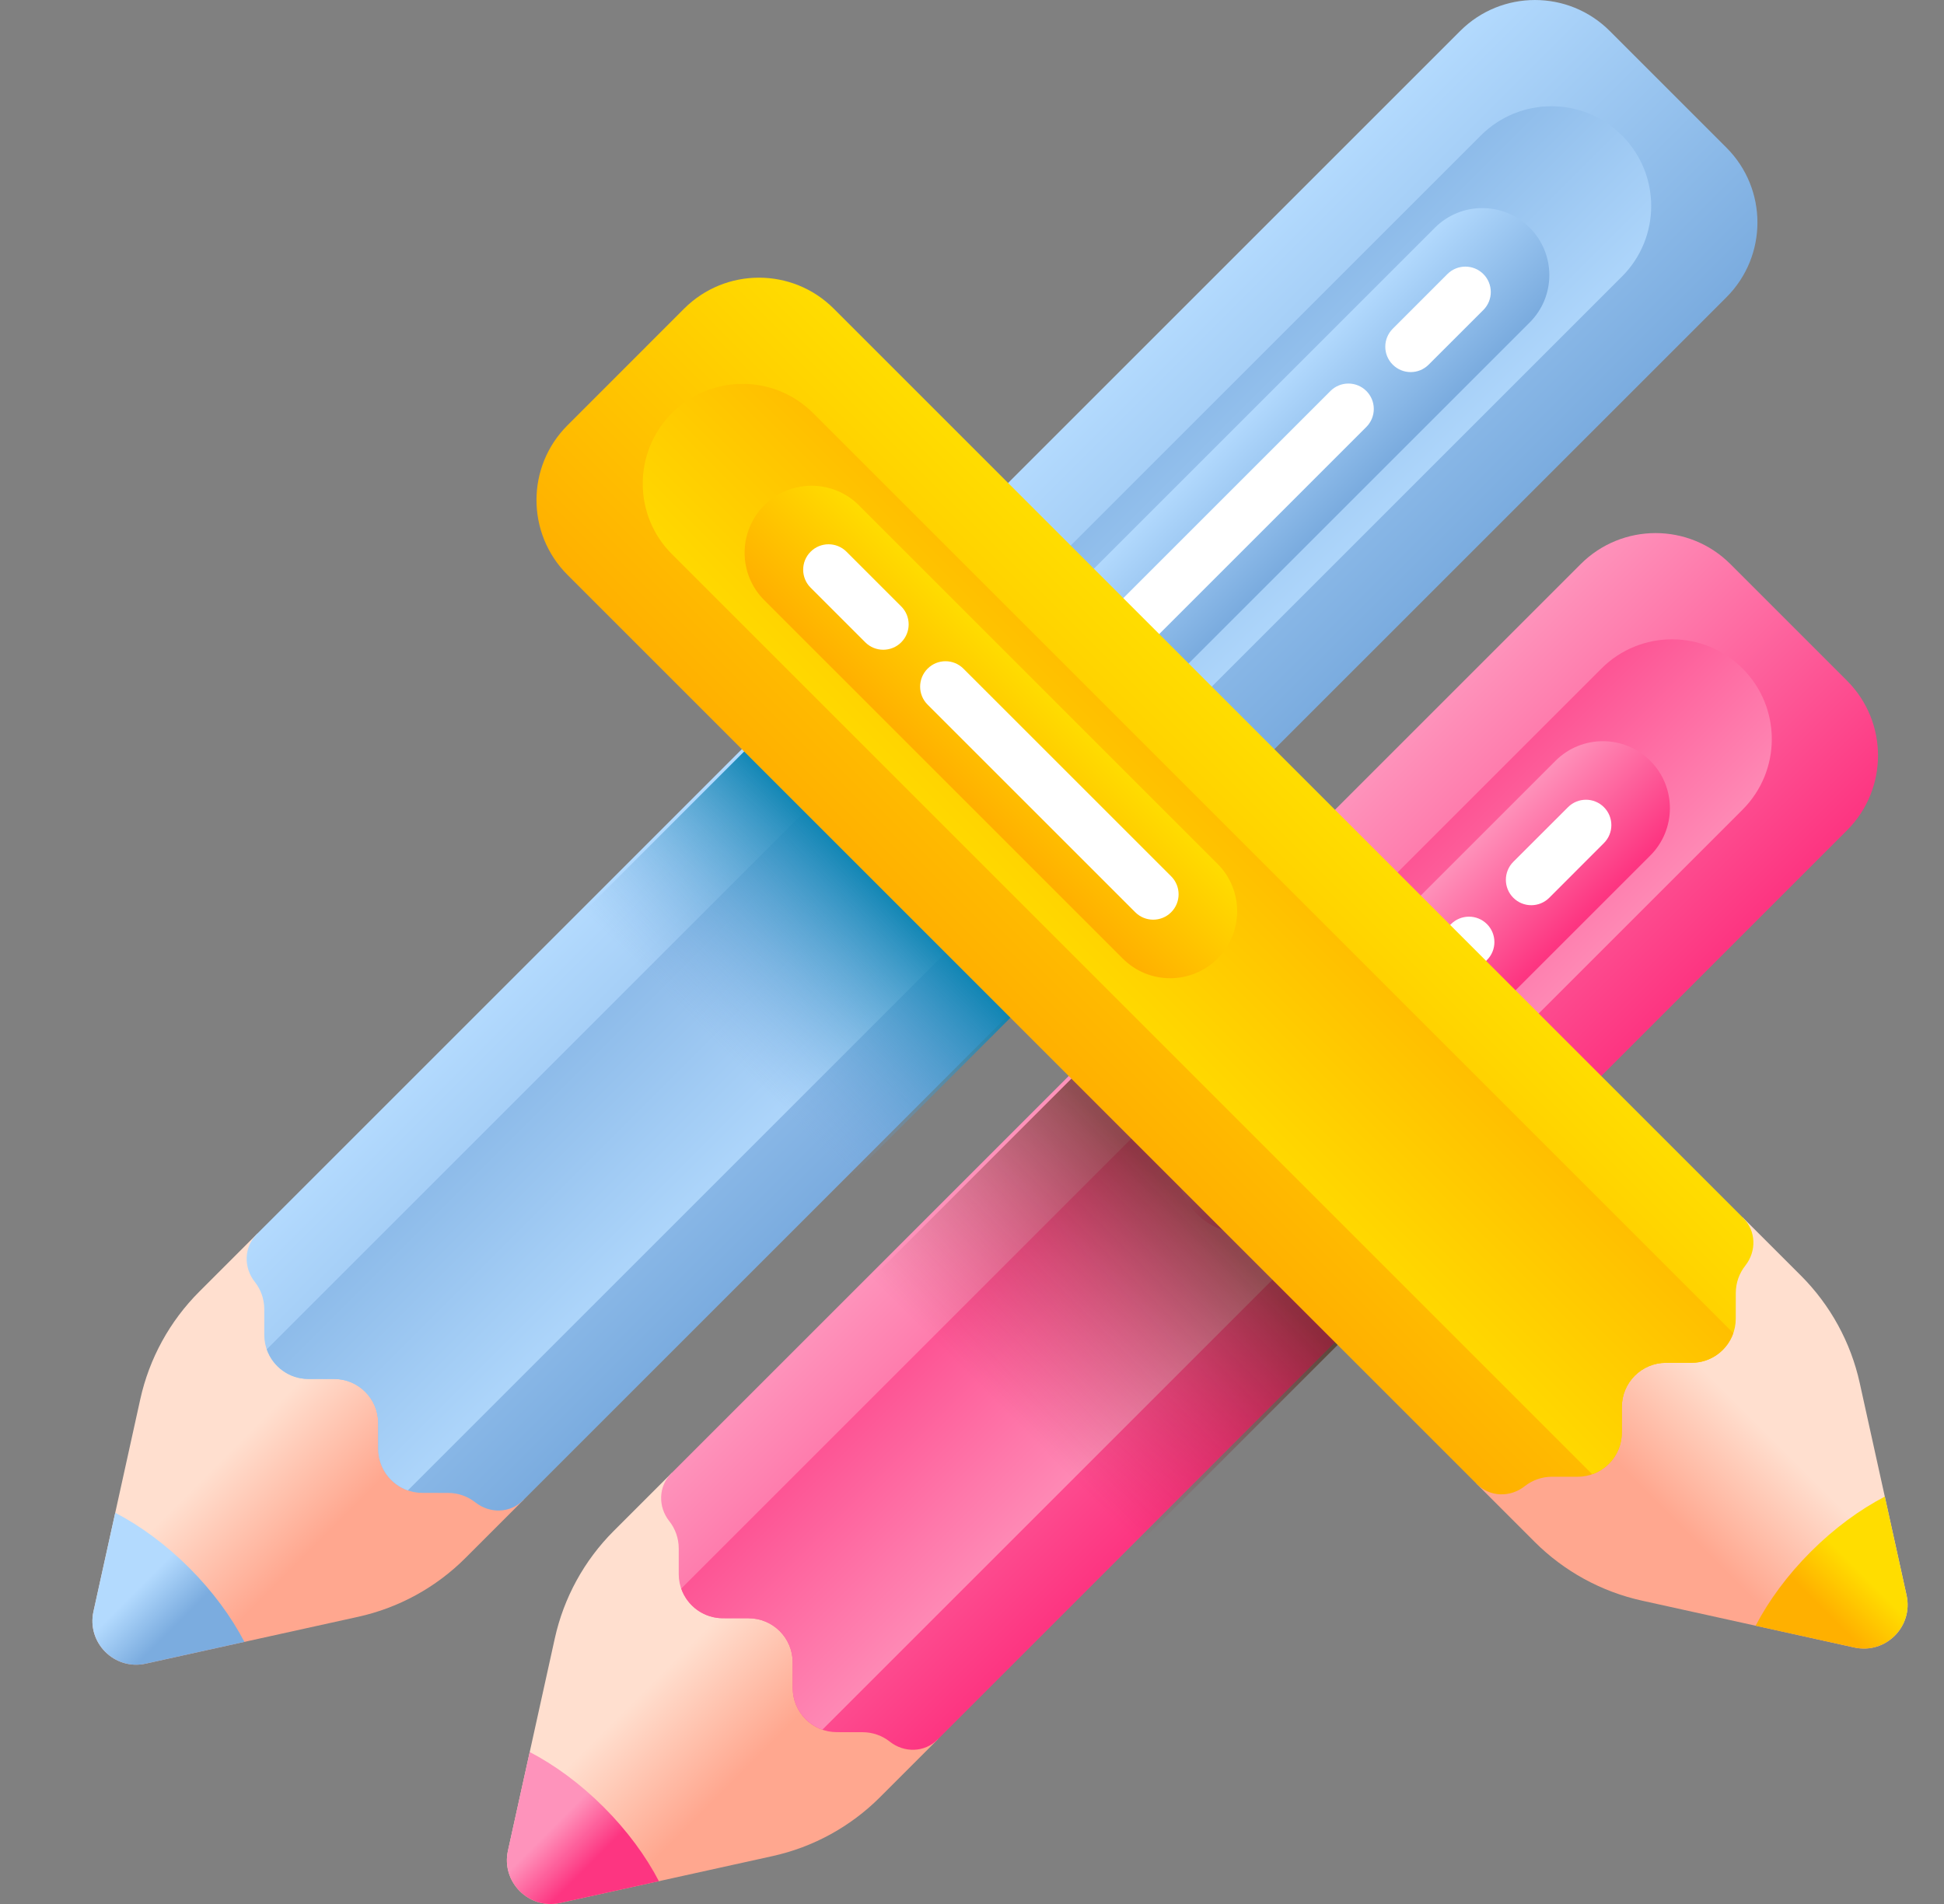
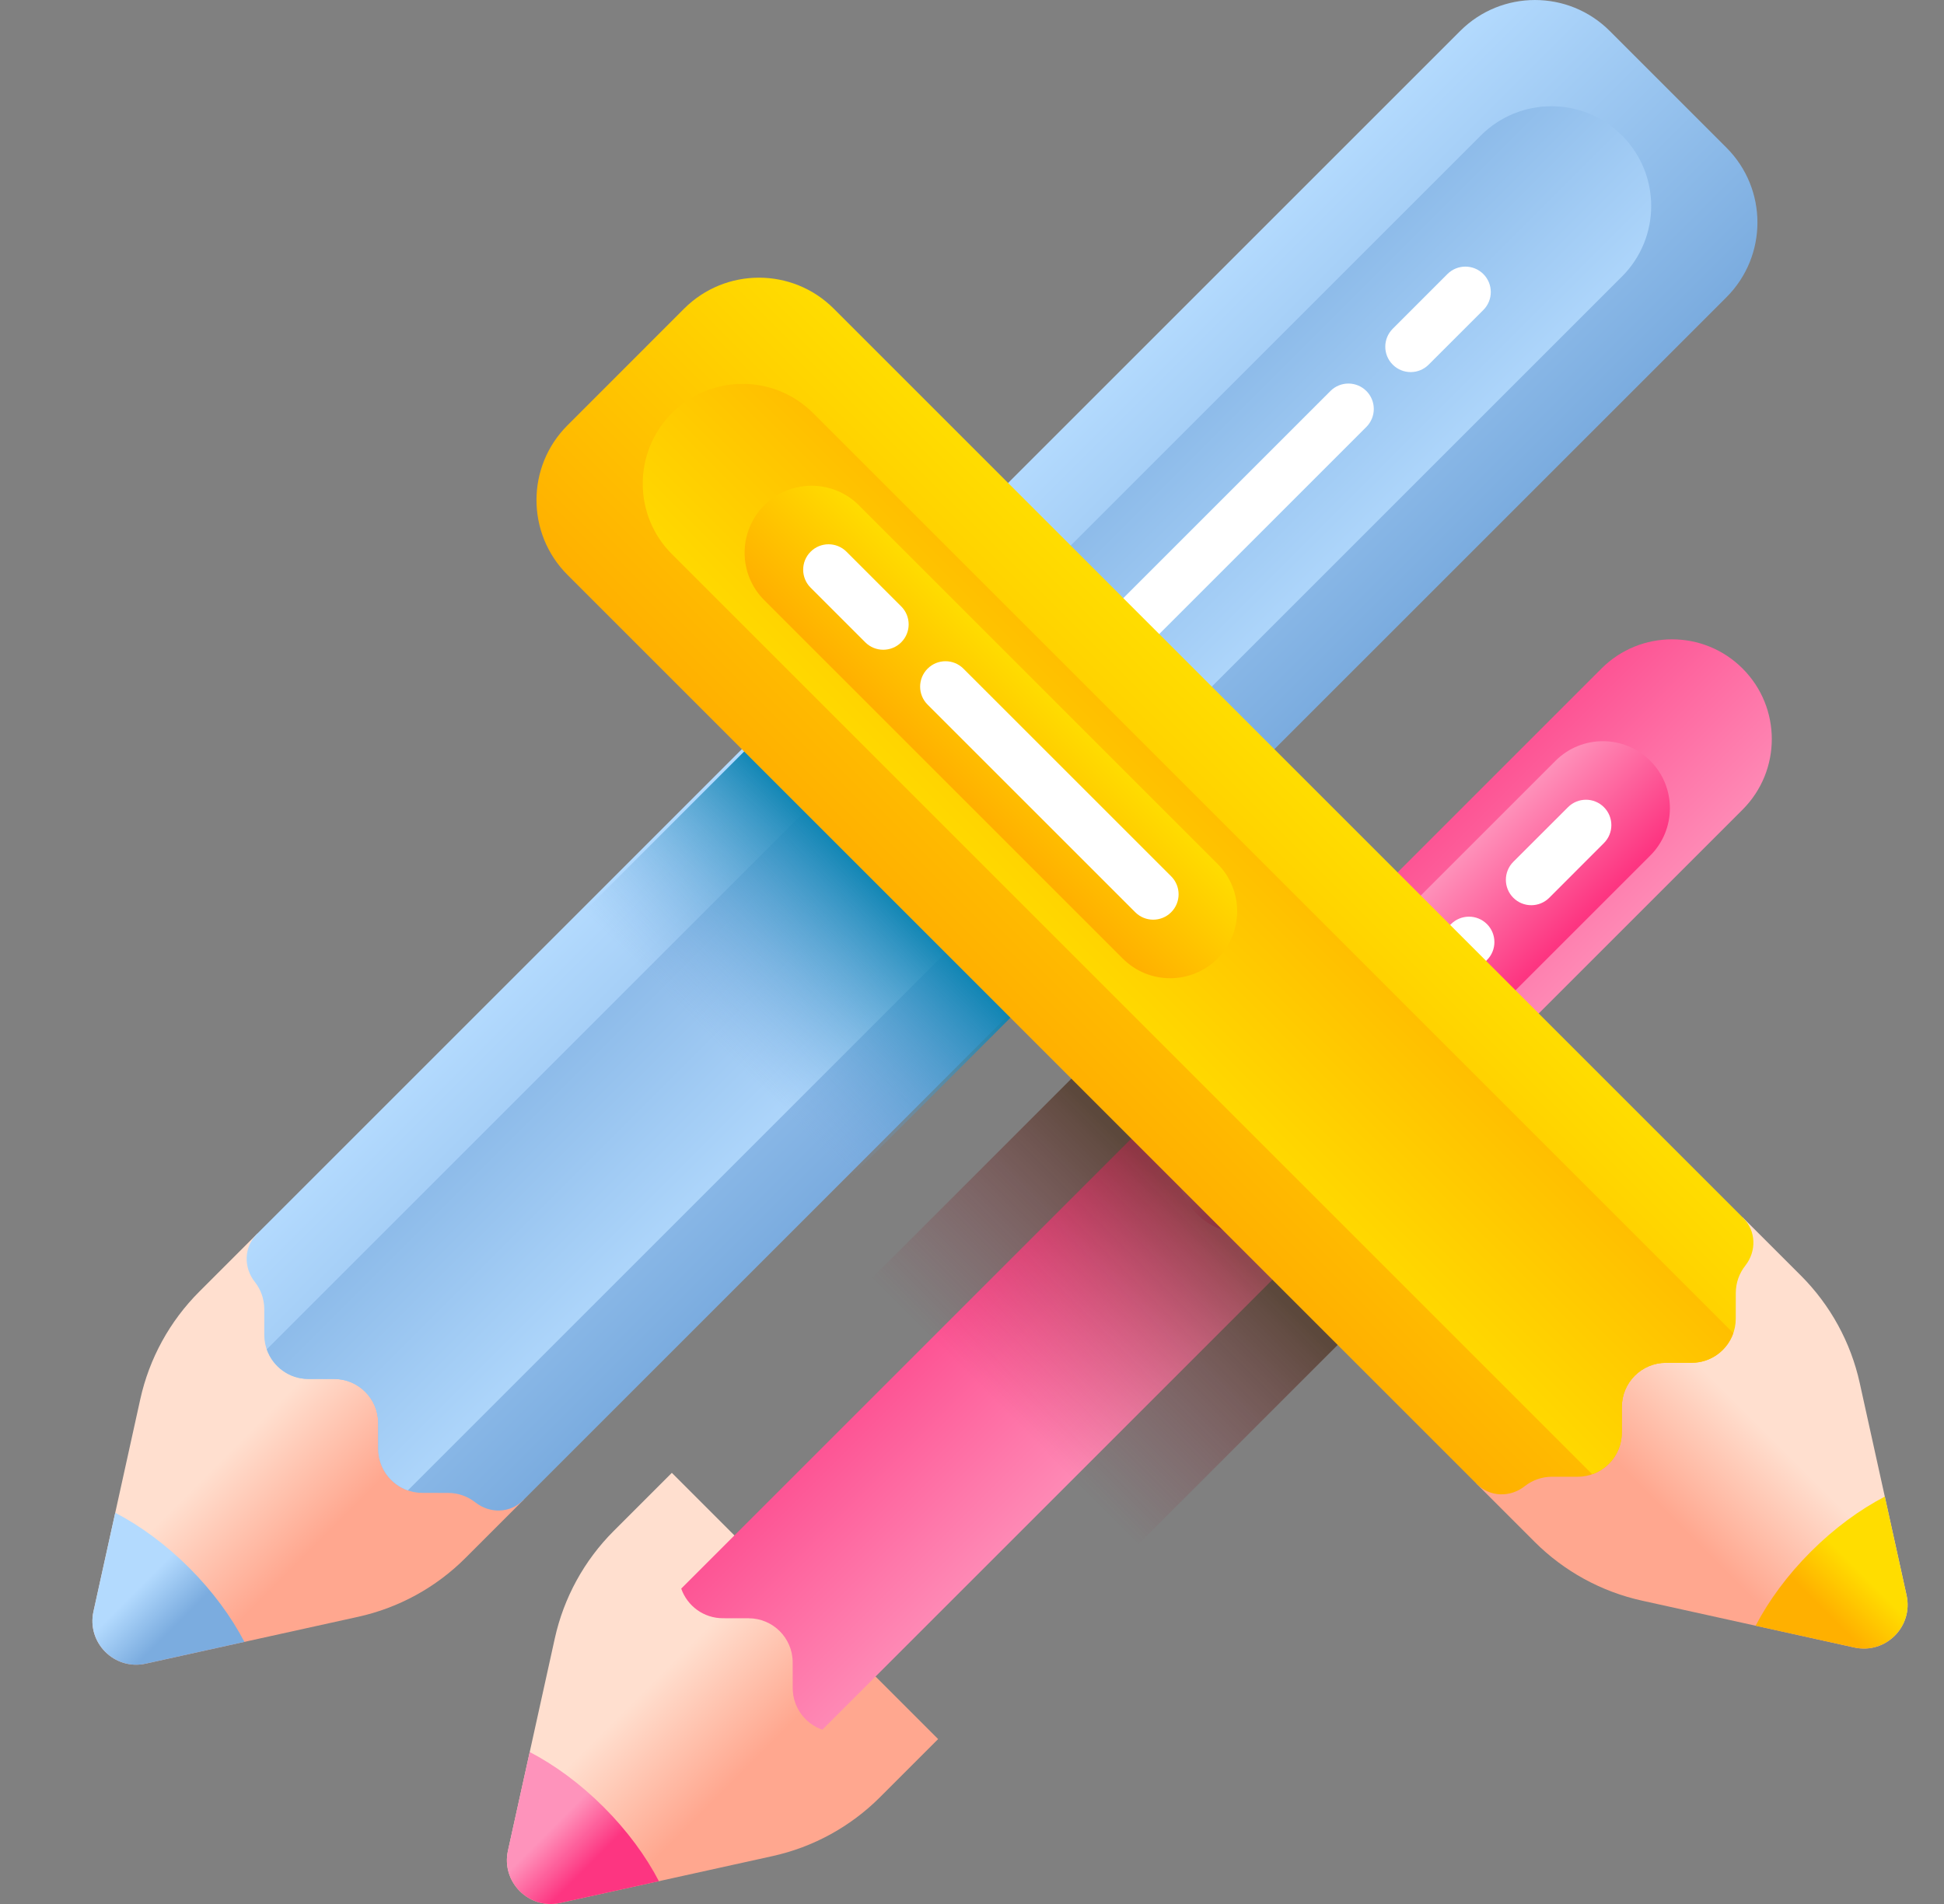
<svg xmlns="http://www.w3.org/2000/svg" width="49" height="48" viewBox="0 0 49 48" fill="none">
  <rect x="0" y="0" width="49" height="48" fill="#808080" stroke="none" />
  <g clip-path="url(#clip0_1430_2774)">
    <path d="M6.487 31.099L5.021 32.565C4.278 33.308 3.763 34.248 3.536 35.274L2.356 40.625C2.182 41.413 2.885 42.115 3.672 41.941L9.023 40.761C10.05 40.535 10.99 40.02 11.732 39.277L13.199 37.81L6.487 31.099Z" fill="url(#paint0_linear_1430_2774)" />
    <path d="M43.517 7.493L13.186 37.823C12.859 38.151 12.345 38.163 11.982 37.876C11.792 37.726 11.552 37.637 11.292 37.637L10.647 37.636C10.031 37.637 9.533 37.138 9.534 36.523L9.533 35.878C9.533 35.262 9.035 34.764 8.419 34.764L7.774 34.764C7.159 34.764 6.661 34.266 6.661 33.651L6.661 33.006C6.661 32.745 6.572 32.505 6.422 32.316C6.135 31.953 6.147 31.439 6.474 31.111L36.805 0.781C37.846 -0.26 39.534 -0.26 40.575 0.781L43.516 3.722C44.558 4.763 44.558 6.452 43.517 7.493V7.493Z" fill="url(#paint1_linear_1430_2774)" />
    <path d="M40.883 3.415C39.901 2.433 38.309 2.433 37.327 3.415L6.724 34.017C6.875 34.452 7.288 34.765 7.774 34.764L8.419 34.765C9.035 34.765 9.533 35.263 9.533 35.879L9.534 36.523C9.533 37.01 9.846 37.423 10.28 37.574L40.883 6.971C41.865 5.989 41.865 4.397 40.883 3.415V3.415Z" fill="url(#paint2_linear_1430_2774)" />
-     <path d="M27.132 17.166C26.472 16.506 26.472 15.437 27.132 14.777L36.168 5.741C36.828 5.081 37.897 5.081 38.557 5.741C39.217 6.401 39.217 7.47 38.557 8.13L29.52 17.166C28.861 17.826 27.791 17.826 27.132 17.166Z" fill="url(#paint3_linear_1430_2774)" />
-     <path d="M29.206 15.998L34.44 10.763C34.69 10.513 34.69 10.107 34.44 9.857C34.19 9.607 33.785 9.607 33.535 9.857L28.3 15.092C28.05 15.342 28.05 15.748 28.3 15.998C28.55 16.248 28.956 16.248 29.206 15.998V15.998Z" fill="white" />
+     <path d="M29.206 15.998L34.44 10.763C34.69 10.513 34.69 10.107 34.44 9.857C34.19 9.607 33.785 9.607 33.535 9.857L28.3 15.092C28.05 15.342 28.05 15.748 28.3 15.998C28.55 16.248 28.956 16.248 29.206 15.998Z" fill="white" />
    <path d="M35.105 9.193C35.355 9.443 35.76 9.443 36.01 9.193L37.389 7.815C37.639 7.565 37.639 7.159 37.389 6.909C37.139 6.659 36.733 6.659 36.483 6.909L35.105 8.288C34.855 8.538 34.854 8.943 35.105 9.193Z" fill="white" />
    <path d="M4.771 39.527C4.177 38.934 3.534 38.465 2.905 38.137L2.356 40.626C2.183 41.413 2.885 42.116 3.673 41.942L6.161 41.393C5.833 40.764 5.364 40.121 4.771 39.527V39.527Z" fill="url(#paint4_linear_1430_2774)" />
    <path d="M26.914 24.212L18.264 32.861C17.937 33.188 17.423 33.201 17.059 32.914C16.87 32.764 16.63 32.675 16.37 32.675H15.725C15.109 32.675 14.611 32.177 14.611 31.561V30.916C14.611 30.3 14.114 29.802 13.497 29.802H12.852C12.237 29.802 11.739 29.304 11.739 28.689V28.044C11.739 27.783 11.65 27.543 11.5 27.354C11.213 26.991 11.225 26.476 11.553 26.149L20.202 17.5L26.914 24.212Z" fill="url(#paint5_linear_1430_2774)" />
    <path d="M16.934 37.131L15.468 38.597C14.725 39.34 14.21 40.28 13.984 41.306L12.803 46.657C12.63 47.445 13.332 48.147 14.12 47.974L19.471 46.793C20.497 46.567 21.437 46.052 22.18 45.309L23.646 43.843L16.934 37.131Z" fill="url(#paint6_linear_1430_2774)" />
-     <path d="M46.556 20.932L23.633 43.855C23.306 44.182 22.792 44.195 22.429 43.908C22.239 43.758 22 43.669 21.739 43.669L21.094 43.668C20.479 43.669 19.98 43.17 19.981 42.555L19.98 41.91C19.98 41.294 19.482 40.796 18.866 40.796L18.221 40.796C17.606 40.796 17.108 40.298 17.108 39.683L17.108 39.038C17.108 38.777 17.019 38.537 16.869 38.348C16.582 37.985 16.594 37.47 16.921 37.143L39.844 14.22C40.886 13.179 42.574 13.179 43.615 14.22L46.556 17.161C47.597 18.203 47.597 19.891 46.556 20.932V20.932Z" fill="url(#paint7_linear_1430_2774)" />
    <path d="M43.923 16.854C42.941 15.872 41.348 15.872 40.366 16.854L17.171 40.049C17.322 40.484 17.735 40.797 18.222 40.796L18.867 40.797C19.482 40.797 19.98 41.294 19.98 41.91L19.981 42.555C19.98 43.042 20.293 43.455 20.728 43.606L43.923 20.411C44.905 19.429 44.905 17.836 43.923 16.854V16.854Z" fill="url(#paint8_linear_1430_2774)" />
    <path d="M30.171 30.605C29.512 29.946 29.512 28.876 30.171 28.216L39.208 19.18C39.867 18.521 40.937 18.521 41.596 19.18C42.256 19.84 42.256 20.909 41.596 21.569L32.56 30.605C31.901 31.265 30.831 31.265 30.171 30.605Z" fill="url(#paint9_linear_1430_2774)" />
    <path d="M32.245 29.437L37.48 24.203C37.73 23.953 37.73 23.547 37.48 23.297C37.23 23.047 36.824 23.047 36.574 23.297L31.34 28.532C31.09 28.782 31.09 29.187 31.34 29.437C31.59 29.687 31.995 29.687 32.245 29.437V29.437Z" fill="white" />
    <path d="M38.144 22.633C38.394 22.883 38.8 22.883 39.05 22.633L40.428 21.254C40.678 21.004 40.678 20.599 40.428 20.349C40.178 20.099 39.773 20.099 39.523 20.349L38.144 21.727C37.894 21.977 37.894 22.383 38.144 22.633Z" fill="white" />
    <path d="M15.218 45.559C14.624 44.966 13.981 44.496 13.352 44.169L12.803 46.657C12.63 47.445 13.332 48.147 14.12 47.974L16.608 47.425C16.28 46.795 15.811 46.153 15.218 45.559V45.559Z" fill="url(#paint10_linear_1430_2774)" />
    <path opacity="0.59" d="M33.911 33.712L27.469 40.154C27.142 40.481 26.628 40.494 26.264 40.207C26.075 40.057 25.835 39.968 25.574 39.968L24.93 39.967C24.314 39.968 23.816 39.469 23.816 38.854V38.209C23.816 37.593 23.318 37.095 22.702 37.095H22.057C21.442 37.095 20.944 36.597 20.944 35.982V35.337C20.944 35.076 20.854 34.836 20.705 34.646C20.418 34.284 20.43 33.769 20.758 33.442L27.199 27L33.911 33.712Z" fill="url(#paint11_linear_1430_2774)" />
    <path d="M43.925 30.691L45.392 32.157C46.135 32.9 46.65 33.84 46.876 34.866L48.057 40.217C48.23 41.005 47.528 41.708 46.74 41.534L41.389 40.353C40.363 40.127 39.423 39.612 38.68 38.869L37.214 37.403L43.925 30.691Z" fill="url(#paint12_linear_1430_2774)" />
    <path d="M14.304 14.493L37.227 37.416C37.554 37.743 38.068 37.755 38.431 37.468C38.621 37.318 38.86 37.229 39.121 37.229L39.766 37.229C40.381 37.229 40.88 36.731 40.879 36.115L40.88 35.471C40.88 34.855 41.377 34.357 41.993 34.357L42.638 34.356C43.254 34.357 43.752 33.858 43.751 33.243L43.752 32.598C43.752 32.337 43.841 32.098 43.991 31.908C44.278 31.545 44.266 31.031 43.938 30.704L21.015 7.781C19.974 6.74 18.286 6.74 17.244 7.781L14.304 10.722C13.262 11.763 13.262 13.451 14.304 14.493V14.493Z" fill="url(#paint13_linear_1430_2774)" />
    <path d="M16.937 10.414C17.919 9.432 19.512 9.432 20.494 10.414L43.689 33.609C43.537 34.044 43.125 34.357 42.638 34.356L41.993 34.357C41.377 34.357 40.88 34.855 40.88 35.47L40.879 36.115C40.879 36.602 40.567 37.015 40.132 37.166L16.937 13.971C15.955 12.989 15.955 11.396 16.937 10.414V10.414Z" fill="url(#paint14_linear_1430_2774)" />
    <path d="M30.688 24.166C31.348 23.506 31.348 22.437 30.688 21.777L21.652 12.741C20.992 12.081 19.923 12.081 19.263 12.741C18.604 13.4 18.604 14.47 19.263 15.13L28.3 24.166C28.959 24.826 30.029 24.826 30.688 24.166Z" fill="url(#paint15_linear_1430_2774)" />
    <path d="M28.615 22.998L23.38 17.763C23.13 17.513 23.13 17.108 23.38 16.858C23.63 16.607 24.035 16.607 24.285 16.858L29.52 22.092C29.77 22.342 29.77 22.748 29.52 22.998C29.27 23.248 28.865 23.248 28.615 22.998Z" fill="white" />
    <path d="M22.716 16.193C22.466 16.443 22.06 16.443 21.81 16.193L20.432 14.815C20.182 14.565 20.182 14.159 20.432 13.909C20.682 13.659 21.087 13.659 21.337 13.909L22.716 15.288C22.966 15.538 22.966 15.943 22.716 16.193Z" fill="white" />
    <path d="M45.642 39.12C46.236 38.526 46.879 38.057 47.508 37.73L48.056 40.218C48.23 41.006 47.528 41.708 46.74 41.534L44.252 40.985C44.58 40.356 45.049 39.713 45.642 39.12V39.12Z" fill="url(#paint16_linear_1430_2774)" />
  </g>
  <defs>
    <linearGradient id="paint0_linear_1430_2774" x1="5.277" y1="37.101" x2="7.547" y2="39.37" gradientUnits="userSpaceOnUse">
      <stop stop-color="#FFDFCF" />
      <stop offset="1" stop-color="#FFA78F" />
    </linearGradient>
    <linearGradient id="paint1_linear_1430_2774" x1="21.834" y1="15.691" x2="28.545" y2="22.402" gradientUnits="userSpaceOnUse">
      <stop stop-color="#B3DAFE" />
      <stop offset="1" stop-color="#7BACDF" />
    </linearGradient>
    <linearGradient id="paint2_linear_1430_2774" x1="27.103" y1="22.122" x2="20.732" y2="15.751" gradientUnits="userSpaceOnUse">
      <stop stop-color="#B3DAFE" />
      <stop offset="1" stop-color="#7BACDF" />
    </linearGradient>
    <linearGradient id="paint3_linear_1430_2774" x1="31.583" y1="10.222" x2="33.971" y2="12.611" gradientUnits="userSpaceOnUse">
      <stop stop-color="#B3DAFE" />
      <stop offset="1" stop-color="#7BACDF" />
    </linearGradient>
    <linearGradient id="paint4_linear_1430_2774" x1="3.315" y1="40.21" x2="4.258" y2="41.153" gradientUnits="userSpaceOnUse">
      <stop stop-color="#B3DAFE" />
      <stop offset="1" stop-color="#7BACDF" />
    </linearGradient>
    <linearGradient id="paint5_linear_1430_2774" x1="17.919" y1="26.2" x2="22.18" y2="21.938" gradientUnits="userSpaceOnUse">
      <stop stop-color="#7BACDF" stop-opacity="0" />
      <stop offset="1" stop-color="#0681AF" />
    </linearGradient>
    <linearGradient id="paint6_linear_1430_2774" x1="15.723" y1="43.132" x2="17.992" y2="45.401" gradientUnits="userSpaceOnUse">
      <stop stop-color="#FFDFCF" />
      <stop offset="1" stop-color="#FFA78F" />
    </linearGradient>
    <linearGradient id="paint7_linear_1430_2774" x1="28.577" y1="25.425" x2="35.287" y2="32.136" gradientUnits="userSpaceOnUse">
      <stop stop-color="#FE93BB" />
      <stop offset="1" stop-color="#FD3581" />
    </linearGradient>
    <linearGradient id="paint8_linear_1430_2774" x1="33.845" y1="31.856" x2="27.474" y2="25.485" gradientUnits="userSpaceOnUse">
      <stop stop-color="#FE93BB" />
      <stop offset="1" stop-color="#FD3581" />
    </linearGradient>
    <linearGradient id="paint9_linear_1430_2774" x1="34.622" y1="23.66" x2="37.01" y2="26.048" gradientUnits="userSpaceOnUse">
      <stop stop-color="#FE93BB" />
      <stop offset="1" stop-color="#FD3581" />
    </linearGradient>
    <linearGradient id="paint10_linear_1430_2774" x1="13.76" y1="46.241" x2="14.703" y2="47.184" gradientUnits="userSpaceOnUse">
      <stop stop-color="#FE93BB" />
      <stop offset="1" stop-color="#FD3581" />
    </linearGradient>
    <linearGradient id="paint11_linear_1430_2774" x1="25.323" y1="35.588" x2="30.265" y2="30.646" gradientUnits="userSpaceOnUse">
      <stop stop-color="#972437" stop-opacity="0" />
      <stop offset="0.192" stop-color="#8E2432" stop-opacity="0.192" />
      <stop offset="0.513" stop-color="#742325" stop-opacity="0.513" />
      <stop offset="0.919" stop-color="#4B2110" stop-opacity="0.919" />
      <stop offset="1" stop-color="#42210B" />
    </linearGradient>
    <linearGradient id="paint12_linear_1430_2774" x1="45.107" y1="36.692" x2="42.838" y2="38.962" gradientUnits="userSpaceOnUse">
      <stop stop-color="#FFDFCF" />
      <stop offset="1" stop-color="#FFA78F" />
    </linearGradient>
    <linearGradient id="paint13_linear_1430_2774" x1="32.254" y1="18.986" x2="25.543" y2="25.697" gradientUnits="userSpaceOnUse">
      <stop stop-color="#FFDD00" />
      <stop offset="1" stop-color="#FFB000" />
    </linearGradient>
    <linearGradient id="paint14_linear_1430_2774" x1="26.985" y1="25.417" x2="33.356" y2="19.046" gradientUnits="userSpaceOnUse">
      <stop stop-color="#FFDD00" />
      <stop offset="1" stop-color="#FFB000" />
    </linearGradient>
    <linearGradient id="paint15_linear_1430_2774" x1="26.209" y1="17.22" x2="23.82" y2="19.609" gradientUnits="userSpaceOnUse">
      <stop stop-color="#FFDD00" />
      <stop offset="1" stop-color="#FFB000" />
    </linearGradient>
    <linearGradient id="paint16_linear_1430_2774" x1="47.07" y1="39.802" x2="46.127" y2="40.745" gradientUnits="userSpaceOnUse">
      <stop stop-color="#FFDD00" />
      <stop offset="1" stop-color="#FFB000" />
    </linearGradient>
    <clipPath id="clip0_1430_2774">
      <rect width="48" height="48" fill="white" transform="translate(0.833)" />
    </clipPath>
  </defs>
</svg>